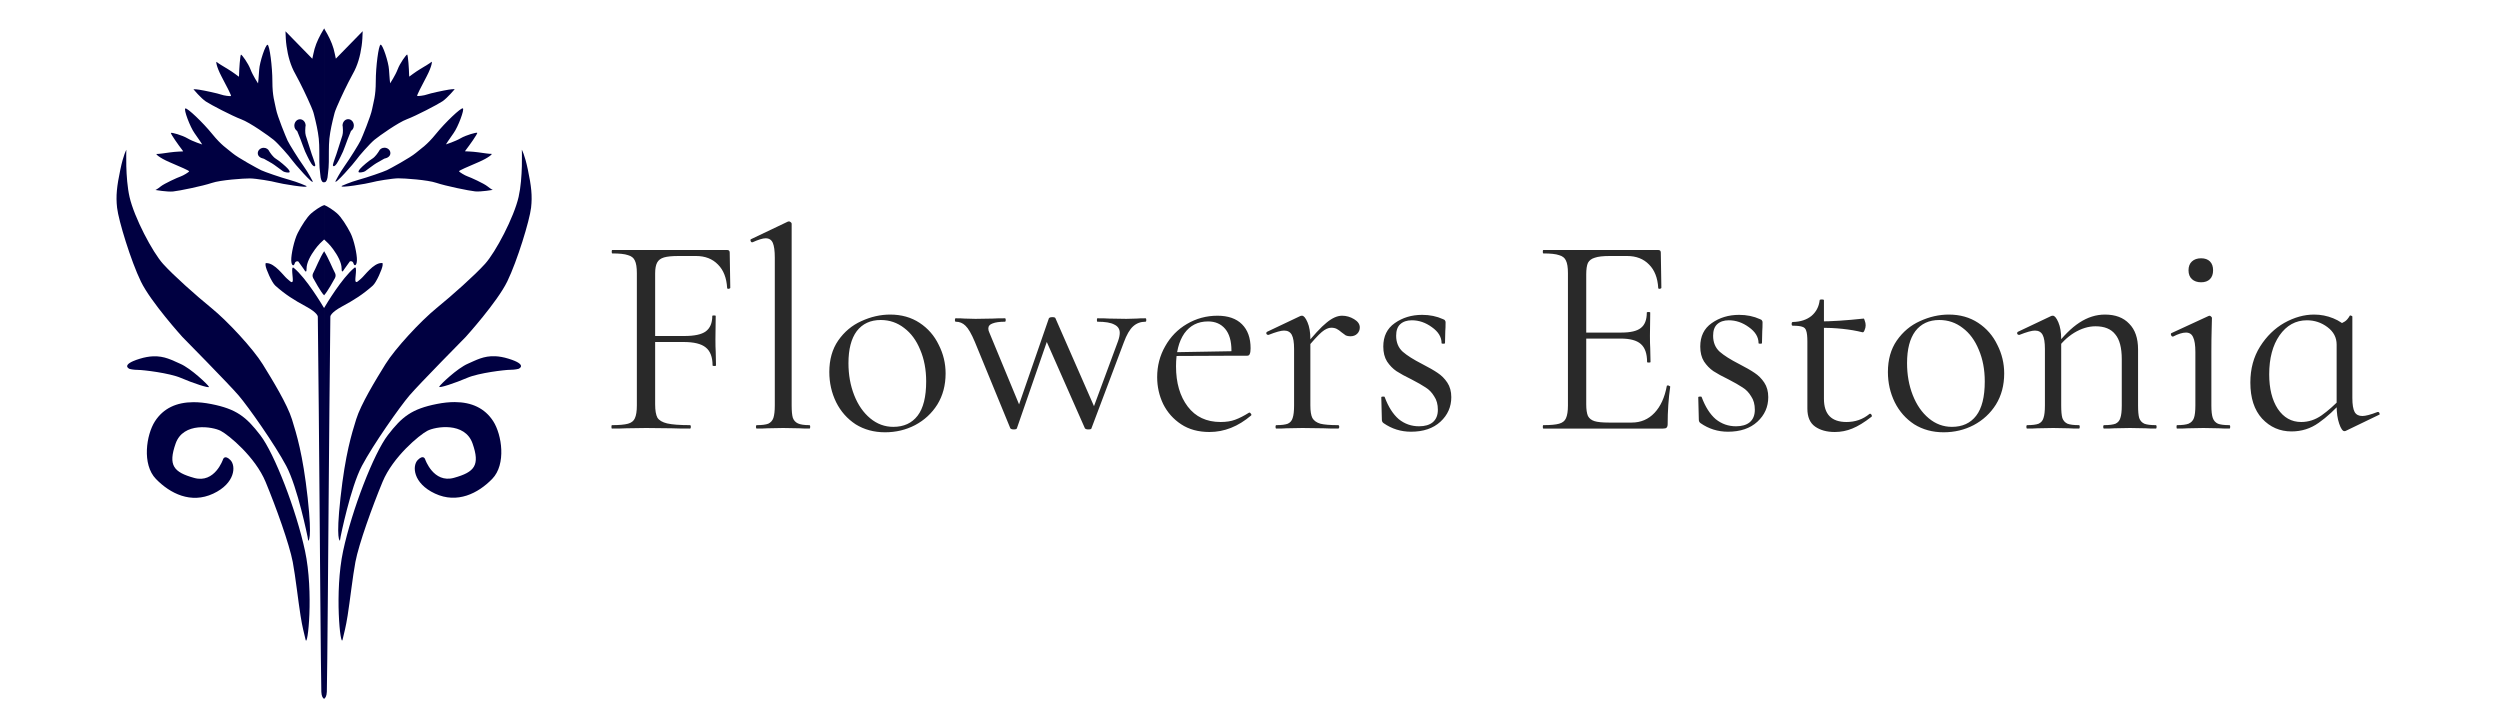
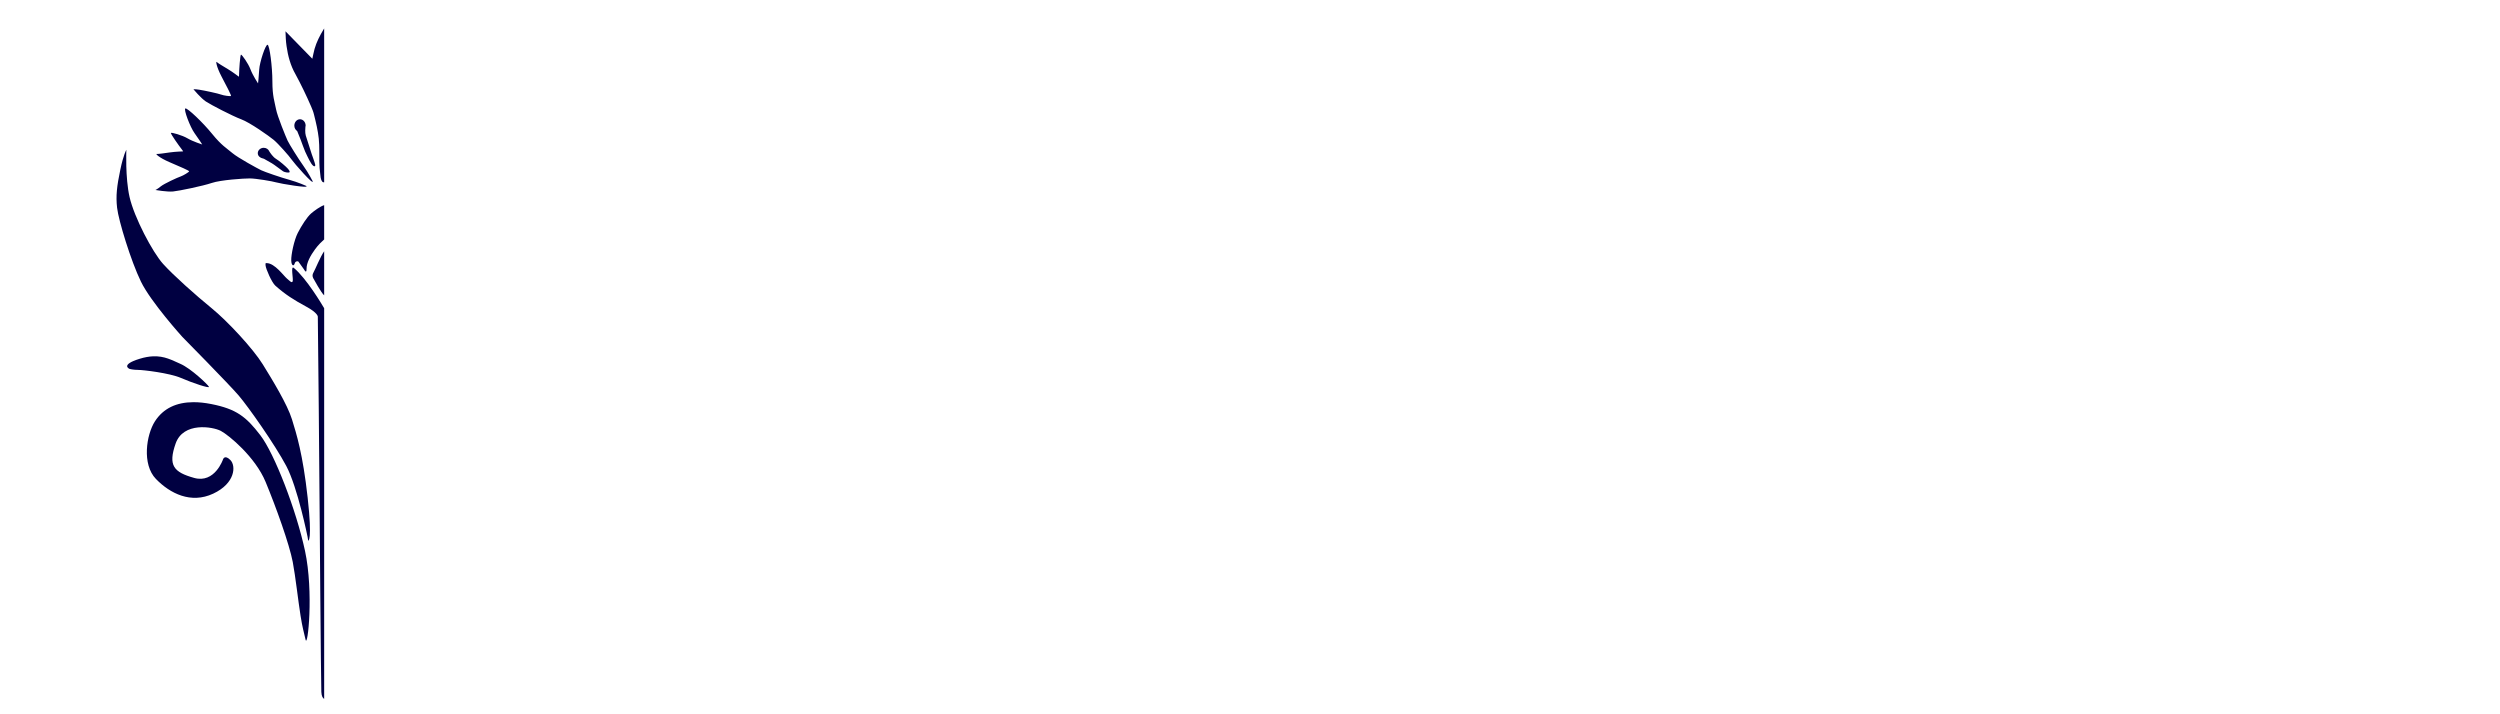
<svg xmlns="http://www.w3.org/2000/svg" width="350" height="100" viewBox="0 0 350 100" fill="none">
  <g clip-path="url(#clip0_135_2)">
    <g clip-path="url(#clip1_135_2)">
      <path d="M45.383 3.985L45.27 4.167C44.767 5.004 44.311 5.896 44.039 6.844C43.919 7.3 43.825 7.764 43.725 8.225C42.473 6.944 41.221 5.662 39.968 4.38C39.992 5.07 40.014 5.762 40.116 6.445C40.307 7.816 40.671 9.183 41.366 10.388C42.169 11.866 42.896 13.385 43.565 14.929C43.727 15.302 43.879 15.68 43.968 16.078C44.253 17.198 44.501 18.27 44.63 19.418C44.691 19.966 44.694 20.575 44.702 21.126C44.705 22.177 44.675 23.233 44.824 24.276C44.861 24.633 44.875 25.11 45.101 25.406C45.188 25.523 45.282 25.535 45.383 25.524V3.985ZM37.465 6.269C37.183 6.175 36.339 8.726 36.285 9.773C36.232 10.819 36.125 11.679 36.125 11.679C36.125 11.679 35.38 10.546 35.067 9.71C34.754 8.875 33.892 7.679 33.75 7.651C33.608 7.622 33.475 9.919 33.475 10.328C33.475 10.736 33.438 10.736 33.438 10.736C33.438 10.736 32.566 10.071 31.931 9.692C31.296 9.312 30.472 8.818 30.339 8.676C30.207 8.534 30.264 9.274 31.012 10.707C31.761 12.14 32.443 13.412 32.329 13.45C32.215 13.488 31.353 13.393 30.955 13.241C30.557 13.089 28.635 12.672 27.925 12.565C27.302 12.47 27.08 12.497 27.08 12.497C27.08 12.497 28.126 13.746 28.809 14.202C29.492 14.658 32.534 16.242 33.766 16.699C34.999 17.155 37.673 19.05 38.317 19.582C38.961 20.113 40.534 21.898 40.837 22.353C41.14 22.809 43.964 26.036 43.778 25.378C43.778 25.378 43.202 24.231 42.489 23.236C41.755 22.21 40.493 20.175 40.265 19.692C40.037 19.209 38.831 16.283 38.644 15.276C38.456 14.269 38.134 13.491 38.134 11.41C38.134 9.33 37.746 6.363 37.465 6.269ZM25.949 15.183C25.672 15.288 26.622 17.801 27.239 18.647C27.856 19.494 28.313 20.229 28.313 20.229C28.313 20.229 27.022 19.82 26.254 19.369C25.486 18.918 24.064 18.534 23.936 18.602C23.807 18.67 25.15 20.536 25.407 20.853C25.664 21.17 25.634 21.194 25.634 21.194C25.634 21.194 24.54 21.229 23.808 21.335C23.076 21.441 22.126 21.579 21.933 21.552C21.741 21.525 22.251 22.064 23.734 22.704C25.217 23.343 26.547 23.9 26.482 24.001C26.418 24.102 25.689 24.573 25.285 24.707C24.88 24.84 22.995 25.698 22.506 26.096C22.017 26.493 21.759 26.6 21.759 26.6C21.759 26.6 23.405 26.885 24.223 26.808C25.041 26.731 28.399 26.039 29.643 25.615C30.887 25.191 34.154 24.973 34.989 24.979C35.823 24.984 38.167 25.376 38.689 25.538C39.211 25.7 43.434 26.422 42.875 26.028C42.875 26.028 41.707 25.502 40.527 25.179C39.311 24.847 37.051 24.065 36.57 23.834C36.089 23.602 33.312 22.093 32.533 21.43C31.754 20.767 31.014 20.366 29.704 18.751C28.395 17.136 26.227 15.079 25.949 15.183ZM41.998 16.696C41.561 16.696 41.206 17.096 41.206 17.588C41.206 17.916 41.371 18.191 41.604 18.346C41.752 18.701 41.984 19.271 42.066 19.49C42.175 19.779 42.668 21.142 42.72 21.222C42.772 21.303 43.217 22.342 43.577 22.888C43.937 23.434 44.16 23.32 44.136 23.092C44.113 22.864 43.648 21.597 43.648 21.597C43.648 21.597 42.947 19.419 42.81 18.977C42.685 18.575 42.745 17.891 42.758 17.762C42.768 17.704 42.789 17.65 42.789 17.588C42.789 17.096 42.434 16.696 41.998 16.696ZM36.924 20.692C36.464 20.692 36.09 21.03 36.09 21.447C36.09 21.864 36.44 22.111 36.886 22.211C36.898 22.213 36.908 22.207 36.919 22.209C37.299 22.427 37.888 22.771 38.071 22.866C38.307 22.989 39.406 23.834 39.634 23.986C39.861 24.138 40.439 24.195 40.505 24.138C40.572 24.081 40.614 23.971 40.314 23.63C40.013 23.29 39.132 22.534 38.629 22.23C38.213 21.978 37.84 21.41 37.701 21.191C37.584 20.902 37.284 20.692 36.924 20.692ZM17.689 20.977C17.689 20.977 17.294 21.611 16.848 23.739C16.357 26.082 16.203 27.43 16.393 29.092C16.599 30.888 18.326 36.534 19.728 39.419C21.13 42.305 25.527 47.164 25.527 47.164C25.527 47.164 32.045 53.771 33.409 55.365C34.773 56.96 38.487 62.237 40.079 65.237C41.671 68.236 43.059 75.148 43.059 75.148L43.147 75.699C43.147 75.699 43.755 75.829 43.073 69.679C42.391 63.528 41.519 60.794 40.875 58.706C40.23 56.618 38.146 53.201 36.782 50.999C35.418 48.797 31.855 44.962 29.619 43.14C27.384 41.318 24.314 38.584 22.836 36.952C21.358 35.319 18.786 30.438 18.136 27.574C17.524 24.876 17.689 20.977 17.689 20.977ZM45.383 28.721C44.877 28.873 44.03 29.474 43.561 29.88C42.971 30.39 42.194 31.625 41.685 32.619C41.176 33.612 40.747 35.652 40.774 36.458C40.801 37.263 41.149 37.29 41.256 36.887C41.364 36.484 41.756 36.598 41.756 36.598L42.559 37.715C42.559 37.715 42.93 38.445 42.918 37.639C42.905 36.786 43.475 35.769 44.111 34.895C44.567 34.268 45.056 33.81 45.383 33.52V28.721ZM45.383 35.177C44.831 35.962 44.131 37.735 43.869 38.185C43.603 38.641 43.907 39.04 43.907 39.04C43.907 39.04 44.952 40.973 45.383 41.351V35.177ZM37.331 36.837C37.212 36.838 37.142 36.762 37.18 37.17C37.226 37.666 38.049 39.547 38.544 39.989C39.937 41.232 41.159 42.001 42.846 42.912C44.532 43.824 44.494 44.336 44.494 44.336L44.627 57.226L44.74 70.628C44.74 70.628 44.93 95.648 44.987 96.862C45.017 97.517 45.209 97.752 45.383 97.841V43.151C45.056 42.595 42.883 38.954 41.14 37.511C40.643 37.1 41.106 39.135 40.969 39.4C40.836 39.661 40.603 39.358 40.183 39.011C39.71 38.621 38.468 36.834 37.331 36.837ZM21.403 49.886C20.857 49.911 20.247 50.015 19.55 50.23C16.764 51.089 18.144 51.65 18.144 51.65C18.144 51.65 18.639 51.787 19.336 51.787C20.033 51.787 23.731 52.217 25.339 52.914C26.947 53.612 29.358 54.418 29.251 54.15C29.144 53.881 26.732 51.572 25.231 50.928C24.106 50.444 23.041 49.81 21.403 49.886ZM27.071 56.306C24.726 56.315 22.874 57.151 21.694 58.982C20.482 60.863 19.85 65.016 21.833 67.056C23.816 69.097 26.733 70.564 29.842 69.114C32.95 67.664 33.056 65.21 32.252 64.405C31.449 63.599 31.227 64.301 31.227 64.301C31.227 64.301 30.079 67.714 27.185 66.909C24.29 66.103 23.517 65.157 24.588 62.096C25.66 59.036 29.787 59.733 30.912 60.324C32.038 60.915 35.736 63.975 37.183 67.465C38.63 70.955 40.506 76.162 40.986 78.68C41.36 80.643 41.757 84.211 42.076 86.195C42.349 87.892 42.517 88.412 42.779 89.549C43.076 90.831 43.936 82.875 42.703 77.13C41.471 71.385 38.425 63.503 36.442 60.925C34.459 58.348 33.11 57.264 29.573 56.566C28.688 56.391 27.852 56.302 27.071 56.306Z" fill="#000041" />
-       <path d="M45.361 3.972L45.474 4.154C45.977 4.991 46.433 5.883 46.705 6.83C46.825 7.287 46.919 7.75 47.019 8.212C48.271 6.93 49.523 5.649 50.775 4.367C50.752 5.057 50.73 5.748 50.628 6.432C50.437 7.803 50.073 9.17 49.378 10.375C48.575 11.853 47.848 13.372 47.179 14.916C47.017 15.288 46.865 15.667 46.776 16.065C46.491 17.184 46.243 18.256 46.114 19.404C46.053 19.953 46.05 20.561 46.042 21.113C46.039 22.164 46.069 23.22 45.92 24.263C45.883 24.619 45.869 25.096 45.643 25.393C45.556 25.509 45.462 25.522 45.361 25.51V3.972ZM53.279 6.256C53.561 6.162 54.405 8.712 54.459 9.759C54.512 10.806 54.619 11.665 54.619 11.665C54.619 11.665 55.364 10.533 55.677 9.697C55.99 8.862 56.852 7.666 56.994 7.638C57.136 7.609 57.269 9.906 57.269 10.314C57.269 10.723 57.306 10.722 57.306 10.722C57.306 10.722 58.178 10.058 58.813 9.678C59.448 9.299 60.272 8.805 60.405 8.663C60.537 8.52 60.48 9.261 59.732 10.694C58.983 12.127 58.301 13.399 58.415 13.437C58.529 13.475 59.391 13.38 59.789 13.228C60.187 13.076 62.109 12.659 62.819 12.551C63.442 12.457 63.664 12.484 63.664 12.484C63.664 12.484 62.618 13.732 61.935 14.189C61.252 14.645 58.21 16.229 56.978 16.686C55.745 17.142 53.071 19.037 52.427 19.569C51.783 20.1 50.21 21.885 49.907 22.34C49.604 22.796 46.78 26.023 46.966 25.365C46.966 25.365 47.542 24.218 48.255 23.223C48.989 22.197 50.251 20.162 50.479 19.679C50.707 19.196 51.913 16.27 52.1 15.263C52.288 14.256 52.609 13.477 52.609 11.397C52.609 9.316 52.998 6.35 53.279 6.256ZM64.795 15.17C65.072 15.275 64.123 17.788 63.505 18.634C62.888 19.481 62.431 20.215 62.431 20.215C62.431 20.215 63.721 19.807 64.49 19.356C65.258 18.905 66.68 18.521 66.808 18.589C66.937 18.657 65.594 20.523 65.337 20.84C65.08 21.157 65.109 21.181 65.109 21.181C65.109 21.181 66.204 21.215 66.936 21.322C67.668 21.428 68.618 21.565 68.811 21.539C69.003 21.512 68.493 22.051 67.01 22.691C65.527 23.33 64.197 23.887 64.261 23.988C64.326 24.089 65.055 24.56 65.46 24.694C65.864 24.827 67.749 25.684 68.238 26.082C68.727 26.48 68.985 26.587 68.985 26.587C68.985 26.587 67.339 26.872 66.521 26.795C65.703 26.718 62.345 26.026 61.101 25.602C59.857 25.177 56.59 24.96 55.755 24.965C54.921 24.971 52.577 25.363 52.055 25.525C51.533 25.687 47.31 26.409 47.869 26.015C47.869 26.015 49.037 25.488 50.217 25.166C51.433 24.834 53.693 24.052 54.174 23.82C54.655 23.589 57.432 22.079 58.211 21.417C58.99 20.754 59.73 20.353 61.039 18.738C62.349 17.123 64.517 15.065 64.795 15.17ZM48.746 16.683C49.183 16.683 49.538 17.082 49.538 17.575C49.538 17.903 49.373 18.177 49.14 18.332C48.992 18.688 48.76 19.258 48.678 19.477C48.569 19.766 48.076 21.128 48.024 21.209C47.972 21.29 47.527 22.329 47.167 22.875C46.806 23.42 46.584 23.307 46.608 23.079C46.631 22.851 47.096 21.584 47.096 21.584C47.096 21.584 47.797 19.405 47.934 18.964C48.059 18.562 47.998 17.878 47.986 17.749C47.976 17.691 47.955 17.637 47.955 17.575C47.955 17.082 48.309 16.683 48.746 16.683ZM53.82 20.679C54.281 20.679 54.654 21.017 54.654 21.434C54.654 21.851 54.304 22.098 53.858 22.198C53.846 22.2 53.836 22.194 53.825 22.196C53.445 22.414 52.856 22.758 52.673 22.853C52.437 22.976 51.338 23.821 51.11 23.973C50.883 24.125 50.305 24.181 50.239 24.125C50.172 24.067 50.13 23.957 50.43 23.617C50.731 23.276 51.612 22.52 52.115 22.217C52.531 21.965 52.904 21.397 53.043 21.178C53.16 20.889 53.46 20.679 53.82 20.679ZM73.055 20.964C73.055 20.964 73.45 21.598 73.896 23.726C74.387 26.069 74.541 27.417 74.351 29.079C74.145 30.875 72.418 36.521 71.016 39.406C69.614 42.291 65.217 47.151 65.217 47.151C65.217 47.151 58.699 53.758 57.335 55.352C55.971 56.947 52.257 62.224 50.665 65.223C49.073 68.223 47.685 75.135 47.685 75.135L47.597 75.686C47.597 75.686 46.989 75.816 47.671 69.665C48.353 63.515 49.225 60.781 49.869 58.693C50.514 56.605 52.598 53.188 53.962 50.986C55.326 48.784 58.889 44.949 61.124 43.127C63.36 41.304 66.43 38.571 67.908 36.938C69.386 35.306 71.958 30.425 72.608 27.561C73.22 24.863 73.055 20.964 73.055 20.964ZM45.361 28.707C45.867 28.86 46.714 29.461 47.183 29.867C47.773 30.377 48.55 31.612 49.059 32.605C49.568 33.599 49.997 35.639 49.97 36.444C49.943 37.25 49.595 37.277 49.488 36.874C49.38 36.471 48.988 36.585 48.988 36.585L48.185 37.702C48.185 37.702 47.814 38.431 47.826 37.626C47.839 36.773 47.269 35.756 46.633 34.881C46.177 34.255 45.688 33.797 45.361 33.507V28.707ZM45.361 35.164C45.913 35.949 46.613 37.722 46.875 38.172C47.14 38.628 46.837 39.027 46.837 39.027C46.837 39.027 45.792 40.96 45.361 41.338V35.164ZM53.412 36.824C53.532 36.825 53.602 36.748 53.564 37.157C53.518 37.653 52.695 39.534 52.2 39.976C50.807 41.219 49.585 41.988 47.898 42.899C46.212 43.81 46.25 44.323 46.25 44.323L46.117 57.212L46.004 70.615C46.004 70.615 45.814 95.634 45.757 96.849C45.727 97.503 45.535 97.739 45.361 97.828V43.138C45.688 42.582 47.861 38.941 49.604 37.498C50.101 37.087 49.638 39.122 49.775 39.387C49.908 39.648 50.141 39.345 50.561 38.998C51.034 38.608 52.276 36.821 53.412 36.824ZM69.341 49.873C69.887 49.898 70.497 50.002 71.194 50.217C73.981 51.076 72.6 51.636 72.6 51.636C72.6 51.636 72.105 51.774 71.408 51.774C70.711 51.774 67.013 52.203 65.405 52.901C63.797 53.599 61.386 54.405 61.493 54.136C61.6 53.868 64.012 51.559 65.513 50.915C66.638 50.431 67.703 49.797 69.341 49.873ZM63.673 56.292C66.018 56.301 67.87 57.138 69.05 58.969C70.262 60.849 70.894 65.003 68.911 67.043C66.928 69.083 64.011 70.55 60.902 69.101C57.794 67.651 57.688 65.197 58.492 64.392C59.295 63.586 59.516 64.288 59.516 64.288C59.516 64.288 60.665 67.701 63.559 66.896C66.454 66.09 67.228 65.143 66.156 62.083C65.084 59.022 60.957 59.72 59.831 60.311C58.706 60.901 55.008 63.962 53.561 67.452C52.114 70.942 50.238 76.149 49.758 78.667C49.384 80.63 48.987 84.198 48.668 86.182C48.395 87.879 48.227 88.399 47.965 89.536C47.668 90.818 46.808 82.862 48.041 77.117C49.273 71.372 52.319 63.489 54.302 60.912C56.285 58.335 57.634 57.251 61.171 56.553C62.056 56.378 62.892 56.289 63.673 56.292Z" fill="#000041" />
    </g>
-     <path d="M85.68 60C85.627 60 85.6 59.92 85.6 59.76C85.6 59.6 85.627 59.52 85.68 59.52C86.693 59.52 87.44 59.453 87.92 59.32C88.4 59.187 88.72 58.933 88.88 58.56C89.067 58.16 89.16 57.56 89.16 56.76V38.24C89.16 37.44 89.067 36.853 88.88 36.48C88.72 36.107 88.4 35.853 87.92 35.72C87.467 35.56 86.733 35.48 85.72 35.48C85.667 35.48 85.64 35.4 85.64 35.24C85.64 35.08 85.667 35 85.72 35H101.8C102.04 35 102.16 35.12 102.16 35.36L102.24 40.28C102.24 40.36 102.16 40.413 102 40.44C101.867 40.44 101.8 40.4 101.8 40.32C101.72 38.907 101.293 37.813 100.52 37.04C99.747 36.24 98.72 35.84 97.44 35.84H95C94.093 35.84 93.413 35.907 92.96 36.04C92.507 36.173 92.187 36.413 92 36.76C91.813 37.107 91.72 37.613 91.72 38.28V56.6C91.72 57.453 91.827 58.08 92.04 58.48C92.28 58.853 92.733 59.12 93.4 59.28C94.093 59.44 95.16 59.52 96.6 59.52C96.68 59.52 96.72 59.6 96.72 59.76C96.72 59.92 96.68 60 96.6 60C95.507 60 94.653 59.987 94.04 59.96L90.44 59.92L87.72 59.96C87.24 59.987 86.56 60 85.68 60ZM99.76 51.16C99.76 49.987 99.44 49.147 98.8 48.64C98.187 48.133 97.147 47.88 95.68 47.88H90.52V47.04H95.8C97.213 47.04 98.213 46.827 98.8 46.4C99.413 45.947 99.72 45.227 99.72 44.24C99.72 44.187 99.8 44.16 99.96 44.16C100.12 44.16 100.2 44.187 100.2 44.24L100.16 47.48C100.16 48.253 100.173 48.84 100.2 49.24L100.24 51.16C100.24 51.213 100.16 51.24 100 51.24C99.84 51.24 99.76 51.213 99.76 51.16ZM105.952 60C105.872 60 105.832 59.92 105.832 59.76C105.832 59.6 105.872 59.52 105.952 59.52C106.672 59.52 107.205 59.453 107.552 59.32C107.898 59.16 108.138 58.893 108.272 58.52C108.405 58.12 108.472 57.533 108.472 56.76V36.08C108.472 35.12 108.378 34.427 108.192 34C108.005 33.573 107.672 33.36 107.192 33.36C106.792 33.36 106.178 33.547 105.352 33.92H105.272C105.192 33.92 105.125 33.853 105.072 33.72C105.045 33.587 105.072 33.507 105.152 33.48L110.272 31.04C110.325 31.013 110.392 31 110.472 31C110.552 31 110.632 31.04 110.712 31.12C110.792 31.173 110.832 31.24 110.832 31.32V56.76C110.832 57.533 110.885 58.107 110.992 58.48C111.125 58.853 111.365 59.12 111.712 59.28C112.058 59.44 112.592 59.52 113.312 59.52C113.392 59.52 113.432 59.6 113.432 59.76C113.432 59.92 113.392 60 113.312 60C112.725 60 112.245 59.987 111.872 59.96L109.632 59.92L107.472 59.96C107.098 59.987 106.592 60 105.952 60ZM123.904 60.52C122.357 60.52 120.984 60.147 119.784 59.4C118.611 58.627 117.704 57.6 117.064 56.32C116.424 55.013 116.104 53.6 116.104 52.08C116.104 50.347 116.517 48.88 117.344 47.68C118.197 46.453 119.277 45.547 120.584 44.96C121.917 44.347 123.264 44.04 124.624 44.04C126.197 44.04 127.571 44.427 128.744 45.2C129.917 45.973 130.811 47 131.424 48.28C132.064 49.533 132.384 50.867 132.384 52.28C132.384 53.933 131.997 55.387 131.224 56.64C130.451 57.867 129.411 58.827 128.104 59.52C126.824 60.187 125.424 60.52 123.904 60.52ZM125.064 59.76C126.531 59.76 127.664 59.24 128.464 58.2C129.264 57.16 129.664 55.56 129.664 53.4C129.664 51.747 129.384 50.267 128.824 48.96C128.291 47.653 127.544 46.64 126.584 45.92C125.624 45.173 124.531 44.8 123.304 44.8C121.864 44.8 120.744 45.32 119.944 46.36C119.171 47.4 118.784 48.893 118.784 50.84C118.784 52.467 119.051 53.96 119.584 55.32C120.117 56.68 120.864 57.76 121.824 58.56C122.784 59.36 123.864 59.76 125.064 59.76ZM136.485 47.88C136.005 46.733 135.565 45.973 135.165 45.6C134.791 45.227 134.338 45.04 133.805 45.04C133.725 45.04 133.685 44.96 133.685 44.8C133.685 44.64 133.725 44.56 133.805 44.56C134.338 44.56 134.751 44.573 135.045 44.6L136.565 44.64L138.965 44.6C139.365 44.573 139.938 44.56 140.685 44.56C140.765 44.56 140.805 44.64 140.805 44.8C140.805 44.96 140.765 45.04 140.685 45.04C139.938 45.04 139.365 45.12 138.965 45.28C138.565 45.413 138.365 45.653 138.365 46C138.365 46.187 138.418 46.387 138.525 46.6L143.045 57.52L141.845 59L146.845 44.56C146.925 44.453 147.085 44.4 147.325 44.4C147.591 44.4 147.738 44.453 147.765 44.56L153.445 57.52L152.325 59.12L156.525 47.76C156.685 47.307 156.765 46.92 156.765 46.6C156.765 46.067 156.511 45.68 156.005 45.44C155.525 45.173 154.738 45.04 153.645 45.04C153.591 45.04 153.565 44.96 153.565 44.8C153.565 44.64 153.591 44.56 153.645 44.56C154.365 44.56 154.911 44.573 155.285 44.6L157.685 44.64L159.125 44.6C159.391 44.573 159.805 44.56 160.365 44.56C160.445 44.56 160.485 44.64 160.485 44.8C160.485 44.96 160.445 45.04 160.365 45.04C159.698 45.04 159.125 45.253 158.645 45.68C158.165 46.107 157.725 46.867 157.325 47.96L152.805 59.96C152.805 60.067 152.658 60.12 152.365 60.12C152.125 60.12 151.965 60.067 151.885 59.96L146.165 47L147.365 45.52L142.365 59.96C142.338 60.067 142.191 60.12 141.925 60.12C141.685 60.12 141.525 60.067 141.445 59.96L136.485 47.88ZM169.323 60.48C167.776 60.48 166.456 60.12 165.363 59.4C164.269 58.68 163.429 57.733 162.843 56.56C162.283 55.387 162.003 54.133 162.003 52.8C162.003 51.227 162.376 49.787 163.123 48.48C163.869 47.147 164.883 46.107 166.163 45.36C167.469 44.587 168.896 44.2 170.443 44.2C171.936 44.2 173.083 44.6 173.883 45.4C174.683 46.2 175.083 47.32 175.083 48.76C175.083 49.133 175.043 49.4 174.963 49.56C174.909 49.72 174.789 49.8 174.603 49.8H172.363L172.403 49.08C172.403 47.747 172.109 46.733 171.523 46.04C170.936 45.347 170.136 45 169.123 45C167.709 45 166.603 45.56 165.803 46.68C165.029 47.8 164.643 49.333 164.643 51.28C164.643 53.6 165.189 55.48 166.283 56.92C167.376 58.36 168.909 59.08 170.883 59.08C171.683 59.08 172.363 58.973 172.923 58.76C173.509 58.547 174.163 58.213 174.883 57.76H174.923C175.003 57.76 175.069 57.813 175.123 57.92C175.203 58 175.216 58.08 175.163 58.16C173.349 59.707 171.403 60.48 169.323 60.48ZM163.883 49.32L172.963 49.16V49.8L163.923 49.84L163.883 49.32ZM182.451 48.72C183.864 46.96 184.957 45.773 185.731 45.16C186.504 44.52 187.224 44.2 187.891 44.2C188.477 44.2 189.037 44.36 189.571 44.68C190.104 45 190.371 45.387 190.371 45.84C190.371 46.187 190.251 46.48 190.011 46.72C189.771 46.96 189.451 47.08 189.051 47.08C188.811 47.08 188.597 47.04 188.411 46.96C188.251 46.853 188.051 46.707 187.811 46.52C187.571 46.307 187.344 46.147 187.131 46.04C186.917 45.933 186.664 45.88 186.371 45.88C185.971 45.88 185.531 46.08 185.051 46.48C184.571 46.88 183.757 47.773 182.611 49.16L182.451 48.72ZM178.691 60C178.611 60 178.571 59.92 178.571 59.76C178.571 59.6 178.611 59.52 178.691 59.52C179.411 59.52 179.944 59.453 180.291 59.32C180.637 59.16 180.864 58.893 180.971 58.52C181.104 58.147 181.171 57.56 181.171 56.76V48.84C181.171 47.933 181.064 47.28 180.851 46.88C180.637 46.48 180.277 46.28 179.771 46.28C179.344 46.28 178.624 46.48 177.611 46.88H177.531C177.424 46.88 177.344 46.827 177.291 46.72C177.264 46.587 177.304 46.493 177.411 46.44L182.051 44.24C182.104 44.213 182.184 44.2 182.291 44.2C182.531 44.2 182.784 44.507 183.051 45.12C183.317 45.733 183.451 46.52 183.451 47.48V56.76C183.451 57.56 183.544 58.147 183.731 58.52C183.944 58.893 184.317 59.16 184.851 59.32C185.384 59.453 186.211 59.52 187.331 59.52C187.437 59.52 187.491 59.6 187.491 59.76C187.491 59.92 187.437 60 187.331 60C186.477 60 185.797 59.987 185.291 59.96L182.331 59.92L180.131 59.96C179.784 59.987 179.304 60 178.691 60ZM195.461 47C195.461 47.933 195.768 48.68 196.381 49.24C196.994 49.773 197.901 50.347 199.101 50.96C200.034 51.44 200.754 51.853 201.261 52.2C201.794 52.547 202.248 53 202.621 53.56C202.994 54.12 203.181 54.8 203.181 55.6C203.181 56.96 202.674 58.107 201.661 59.04C200.648 59.973 199.274 60.44 197.541 60.44C196.128 60.44 194.848 60.04 193.701 59.24C193.541 59.133 193.461 58.973 193.461 58.76L193.381 55.64C193.381 55.56 193.448 55.52 193.581 55.52C193.741 55.493 193.834 55.52 193.861 55.6C194.368 56.96 195.021 57.987 195.821 58.68C196.648 59.347 197.594 59.68 198.661 59.68C199.488 59.68 200.128 59.493 200.581 59.12C201.061 58.72 201.301 58.133 201.301 57.36C201.301 56.613 201.128 55.987 200.781 55.48C200.461 54.947 200.061 54.533 199.581 54.24C199.101 53.92 198.448 53.547 197.621 53.12C196.741 52.693 196.034 52.307 195.501 51.96C194.994 51.613 194.554 51.16 194.181 50.6C193.834 50.04 193.661 49.347 193.661 48.52C193.661 47.08 194.194 45.987 195.261 45.24C196.354 44.467 197.634 44.08 199.101 44.08C200.168 44.08 201.141 44.28 202.021 44.68C202.181 44.733 202.274 44.8 202.301 44.88C202.354 44.933 202.381 45.013 202.381 45.12C202.381 45.653 202.368 46.067 202.341 46.36L202.301 48.04C202.301 48.093 202.221 48.12 202.061 48.12C201.901 48.12 201.821 48.093 201.821 48.04C201.821 47.187 201.368 46.44 200.461 45.8C199.581 45.16 198.648 44.84 197.661 44.84C196.968 44.84 196.421 45.027 196.021 45.4C195.648 45.747 195.461 46.28 195.461 47ZM216.072 60C216.018 60 215.992 59.92 215.992 59.76C215.992 59.6 216.018 59.52 216.072 59.52C217.085 59.52 217.818 59.453 218.272 59.32C218.752 59.187 219.072 58.933 219.232 58.56C219.418 58.16 219.512 57.56 219.512 56.76V38.24C219.512 37.44 219.418 36.853 219.232 36.48C219.072 36.107 218.752 35.853 218.272 35.72C217.818 35.56 217.085 35.48 216.072 35.48C216.018 35.48 215.992 35.4 215.992 35.24C215.992 35.08 216.018 35 216.072 35H232.152C232.392 35 232.512 35.12 232.512 35.36L232.592 40.28C232.592 40.36 232.512 40.413 232.352 40.44C232.218 40.44 232.152 40.4 232.152 40.32C232.072 38.907 231.645 37.813 230.872 37.04C230.098 36.24 229.072 35.84 227.792 35.84H225.352C224.418 35.84 223.725 35.92 223.272 36.08C222.818 36.213 222.498 36.453 222.312 36.8C222.152 37.147 222.072 37.693 222.072 38.44V56.6C222.072 57.32 222.152 57.867 222.312 58.24C222.498 58.587 222.805 58.827 223.232 58.96C223.658 59.093 224.325 59.16 225.232 59.16H228.432C229.712 59.16 230.778 58.707 231.632 57.8C232.485 56.893 233.058 55.64 233.352 54.04C233.352 53.987 233.405 53.96 233.512 53.96C233.592 53.96 233.658 53.987 233.712 54.04C233.792 54.067 233.832 54.093 233.832 54.12C233.592 55.8 233.472 57.56 233.472 59.4C233.472 59.613 233.418 59.773 233.312 59.88C233.232 59.96 233.072 60 232.832 60H216.072ZM230.592 50.68C230.592 49.507 230.298 48.667 229.712 48.16C229.152 47.653 228.205 47.4 226.872 47.4H220.872V46.56H226.992C228.272 46.56 229.178 46.347 229.712 45.92C230.272 45.493 230.552 44.773 230.552 43.76C230.552 43.707 230.632 43.68 230.792 43.68C230.952 43.68 231.032 43.707 231.032 43.76L230.992 47C230.992 47.773 231.005 48.36 231.032 48.76L231.072 50.68C231.072 50.733 230.992 50.76 230.832 50.76C230.672 50.76 230.592 50.733 230.592 50.68ZM239.836 47C239.836 47.933 240.143 48.68 240.756 49.24C241.369 49.773 242.276 50.347 243.476 50.96C244.409 51.44 245.129 51.853 245.636 52.2C246.169 52.547 246.623 53 246.996 53.56C247.369 54.12 247.556 54.8 247.556 55.6C247.556 56.96 247.049 58.107 246.036 59.04C245.023 59.973 243.649 60.44 241.916 60.44C240.503 60.44 239.223 60.04 238.076 59.24C237.916 59.133 237.836 58.973 237.836 58.76L237.756 55.64C237.756 55.56 237.823 55.52 237.956 55.52C238.116 55.493 238.209 55.52 238.236 55.6C238.743 56.96 239.396 57.987 240.196 58.68C241.023 59.347 241.969 59.68 243.036 59.68C243.863 59.68 244.503 59.493 244.956 59.12C245.436 58.72 245.676 58.133 245.676 57.36C245.676 56.613 245.503 55.987 245.156 55.48C244.836 54.947 244.436 54.533 243.956 54.24C243.476 53.92 242.823 53.547 241.996 53.12C241.116 52.693 240.409 52.307 239.876 51.96C239.369 51.613 238.929 51.16 238.556 50.6C238.209 50.04 238.036 49.347 238.036 48.52C238.036 47.08 238.569 45.987 239.636 45.24C240.729 44.467 242.009 44.08 243.476 44.08C244.543 44.08 245.516 44.28 246.396 44.68C246.556 44.733 246.649 44.8 246.676 44.88C246.729 44.933 246.756 45.013 246.756 45.12C246.756 45.653 246.743 46.067 246.716 46.36L246.676 48.04C246.676 48.093 246.596 48.12 246.436 48.12C246.276 48.12 246.196 48.093 246.196 48.04C246.196 47.187 245.743 46.44 244.836 45.8C243.956 45.16 243.023 44.84 242.036 44.84C241.343 44.84 240.796 45.027 240.396 45.4C240.023 45.747 239.836 46.28 239.836 47ZM256.872 60.48C255.752 60.48 254.832 60.227 254.112 59.72C253.392 59.213 253.032 58.373 253.032 57.2V47.8C253.032 47.107 252.978 46.613 252.872 46.32C252.792 46.027 252.618 45.84 252.352 45.76C252.085 45.653 251.632 45.6 250.992 45.6C250.885 45.6 250.832 45.52 250.832 45.36C250.832 45.173 250.885 45.08 250.992 45.08C252.058 45.053 252.925 44.773 253.592 44.24C254.258 43.68 254.645 42.947 254.752 42.04C254.752 41.96 254.858 41.92 255.072 41.92C255.258 41.92 255.352 41.96 255.352 42.04V55.84C255.352 58 256.405 59.08 258.512 59.08C259.738 59.08 260.805 58.707 261.712 57.96L261.792 57.92C261.898 57.92 261.978 57.987 262.032 58.12C262.085 58.227 262.072 58.307 261.992 58.36C261.005 59.133 260.112 59.68 259.312 60C258.538 60.32 257.725 60.48 256.872 60.48ZM260.752 46.52C259.045 46.093 257.018 45.88 254.672 45.88V45C256.352 45 258.432 44.867 260.912 44.6C260.965 44.6 261.018 44.707 261.072 44.92C261.152 45.107 261.192 45.32 261.192 45.56C261.192 45.773 261.138 46 261.032 46.24C260.952 46.453 260.858 46.547 260.752 46.52ZM272.107 60.52C270.561 60.52 269.187 60.147 267.987 59.4C266.814 58.627 265.907 57.6 265.267 56.32C264.627 55.013 264.307 53.6 264.307 52.08C264.307 50.347 264.721 48.88 265.547 47.68C266.401 46.453 267.481 45.547 268.787 44.96C270.121 44.347 271.467 44.04 272.827 44.04C274.401 44.04 275.774 44.427 276.947 45.2C278.121 45.973 279.014 47 279.627 48.28C280.267 49.533 280.587 50.867 280.587 52.28C280.587 53.933 280.201 55.387 279.427 56.64C278.654 57.867 277.614 58.827 276.307 59.52C275.027 60.187 273.627 60.52 272.107 60.52ZM273.267 59.76C274.734 59.76 275.867 59.24 276.667 58.2C277.467 57.16 277.867 55.56 277.867 53.4C277.867 51.747 277.587 50.267 277.027 48.96C276.494 47.653 275.747 46.64 274.787 45.92C273.827 45.173 272.734 44.8 271.507 44.8C270.067 44.8 268.947 45.32 268.147 46.36C267.374 47.4 266.987 48.893 266.987 50.84C266.987 52.467 267.254 53.96 267.787 55.32C268.321 56.68 269.067 57.76 270.027 58.56C270.987 59.36 272.067 59.76 273.267 59.76ZM294.568 60C294.488 60 294.448 59.92 294.448 59.76C294.448 59.6 294.488 59.52 294.568 59.52C295.288 59.52 295.821 59.453 296.168 59.32C296.514 59.16 296.741 58.893 296.848 58.52C296.981 58.147 297.048 57.56 297.048 56.76V50.28C297.048 48.68 296.741 47.52 296.128 46.8C295.541 46.053 294.621 45.68 293.368 45.68C292.381 45.68 291.381 45.987 290.368 46.6C289.381 47.213 288.528 48.053 287.808 49.12L287.648 48.64C288.821 47.067 289.981 45.907 291.128 45.16C292.274 44.413 293.461 44.04 294.688 44.04C296.154 44.04 297.288 44.467 298.088 45.32C298.914 46.147 299.328 47.347 299.328 48.92V56.76C299.328 57.56 299.381 58.147 299.488 58.52C299.621 58.893 299.861 59.16 300.208 59.32C300.554 59.453 301.088 59.52 301.808 59.52C301.888 59.52 301.928 59.6 301.928 59.76C301.928 59.92 301.888 60 301.808 60C301.194 60 300.714 59.987 300.368 59.96L298.208 59.92L296.008 59.96C295.661 59.987 295.181 60 294.568 60ZM283.808 60C283.728 60 283.688 59.92 283.688 59.76C283.688 59.6 283.728 59.52 283.808 59.52C284.528 59.52 285.061 59.453 285.408 59.32C285.754 59.16 285.981 58.893 286.088 58.52C286.221 58.147 286.288 57.56 286.288 56.76V48.84C286.288 47.933 286.181 47.28 285.968 46.88C285.754 46.48 285.394 46.28 284.888 46.28C284.461 46.28 283.741 46.48 282.728 46.88H282.648C282.541 46.88 282.461 46.827 282.408 46.72C282.381 46.587 282.421 46.493 282.528 46.44L287.168 44.24C287.221 44.213 287.301 44.2 287.408 44.2C287.648 44.2 287.901 44.507 288.168 45.12C288.434 45.733 288.568 46.52 288.568 47.48V56.76C288.568 57.56 288.621 58.147 288.728 58.52C288.861 58.893 289.101 59.16 289.448 59.32C289.794 59.453 290.328 59.52 291.048 59.52C291.128 59.52 291.168 59.6 291.168 59.76C291.168 59.92 291.128 60 291.048 60C290.434 60 289.954 59.987 289.608 59.96L287.448 59.92L285.248 59.96C284.901 59.987 284.421 60 283.808 60ZM304.792 60C304.739 60 304.712 59.92 304.712 59.76C304.712 59.6 304.739 59.52 304.792 59.52C305.512 59.52 306.045 59.453 306.392 59.32C306.765 59.16 307.019 58.893 307.152 58.52C307.285 58.147 307.352 57.56 307.352 56.76V49.28C307.352 48.32 307.245 47.627 307.032 47.2C306.845 46.773 306.512 46.56 306.032 46.56C305.552 46.56 304.952 46.747 304.232 47.12H304.192C304.085 47.12 304.005 47.053 303.952 46.92C303.899 46.787 303.912 46.693 303.992 46.64L309.192 44.24L309.352 44.2C309.405 44.2 309.472 44.24 309.552 44.32C309.632 44.373 309.672 44.44 309.672 44.52C309.672 44.707 309.659 45.24 309.632 46.12C309.605 47 309.592 48.04 309.592 49.24V56.76C309.592 57.56 309.659 58.147 309.792 58.52C309.925 58.893 310.165 59.16 310.512 59.32C310.859 59.453 311.392 59.52 312.112 59.52C312.192 59.52 312.232 59.6 312.232 59.76C312.232 59.92 312.192 60 312.112 60C311.499 60 311.005 59.987 310.632 59.96L308.472 59.92L306.312 59.96C305.939 59.987 305.432 60 304.792 60ZM308.152 39.52C307.619 39.52 307.192 39.373 306.872 39.08C306.552 38.787 306.392 38.373 306.392 37.84C306.392 37.307 306.552 36.893 306.872 36.6C307.192 36.307 307.619 36.16 308.152 36.16C308.685 36.16 309.099 36.307 309.392 36.6C309.685 36.893 309.832 37.307 309.832 37.84C309.832 38.373 309.685 38.787 309.392 39.08C309.099 39.373 308.685 39.52 308.152 39.52ZM320.809 60.4C319.183 60.4 317.809 59.8 316.689 58.6C315.596 57.4 315.049 55.72 315.049 53.56C315.049 51.64 315.503 49.96 316.409 48.52C317.316 47.08 318.449 45.973 319.809 45.2C321.196 44.427 322.583 44.04 323.969 44.04C324.903 44.04 325.796 44.213 326.649 44.56C327.503 44.907 328.196 45.387 328.729 46L327.129 48.24C327.129 47.253 326.703 46.44 325.849 45.8C324.996 45.16 324.036 44.84 322.969 44.84C321.396 44.84 320.116 45.547 319.129 46.96C318.169 48.347 317.689 50.16 317.689 52.4C317.689 54.4 318.089 56.013 318.889 57.24C319.716 58.467 320.809 59.08 322.169 59.08C323.183 59.08 324.129 58.773 325.009 58.16C325.916 57.52 326.836 56.707 327.769 55.72L328.089 56C326.916 57.333 325.756 58.4 324.609 59.2C323.489 60 322.223 60.4 320.809 60.4ZM328.209 60.36C327.969 60.36 327.729 60.013 327.489 59.32C327.249 58.627 327.129 57.787 327.129 56.8V45.56C327.663 45.347 328.049 45.16 328.289 45C328.529 44.84 328.756 44.573 328.969 44.2C328.996 44.147 329.063 44.147 329.169 44.2C329.276 44.227 329.329 44.267 329.329 44.32V55.72C329.329 56.627 329.436 57.28 329.649 57.68C329.863 58.053 330.223 58.24 330.729 58.24C331.183 58.24 331.889 58.053 332.849 57.68H332.929C333.036 57.68 333.103 57.747 333.129 57.88C333.183 57.987 333.156 58.053 333.049 58.08L328.409 60.32C328.356 60.347 328.289 60.36 328.209 60.36Z" fill="#292929" />
  </g>
  <defs>
    <clipPath id="clip0_135_2">
      <rect width="350" height="100" fill="white" />
    </clipPath>
    <clipPath id="clip1_135_2">
      <rect width="121" height="118" fill="white" transform="translate(-14 -4)" />
    </clipPath>
  </defs>
</svg>